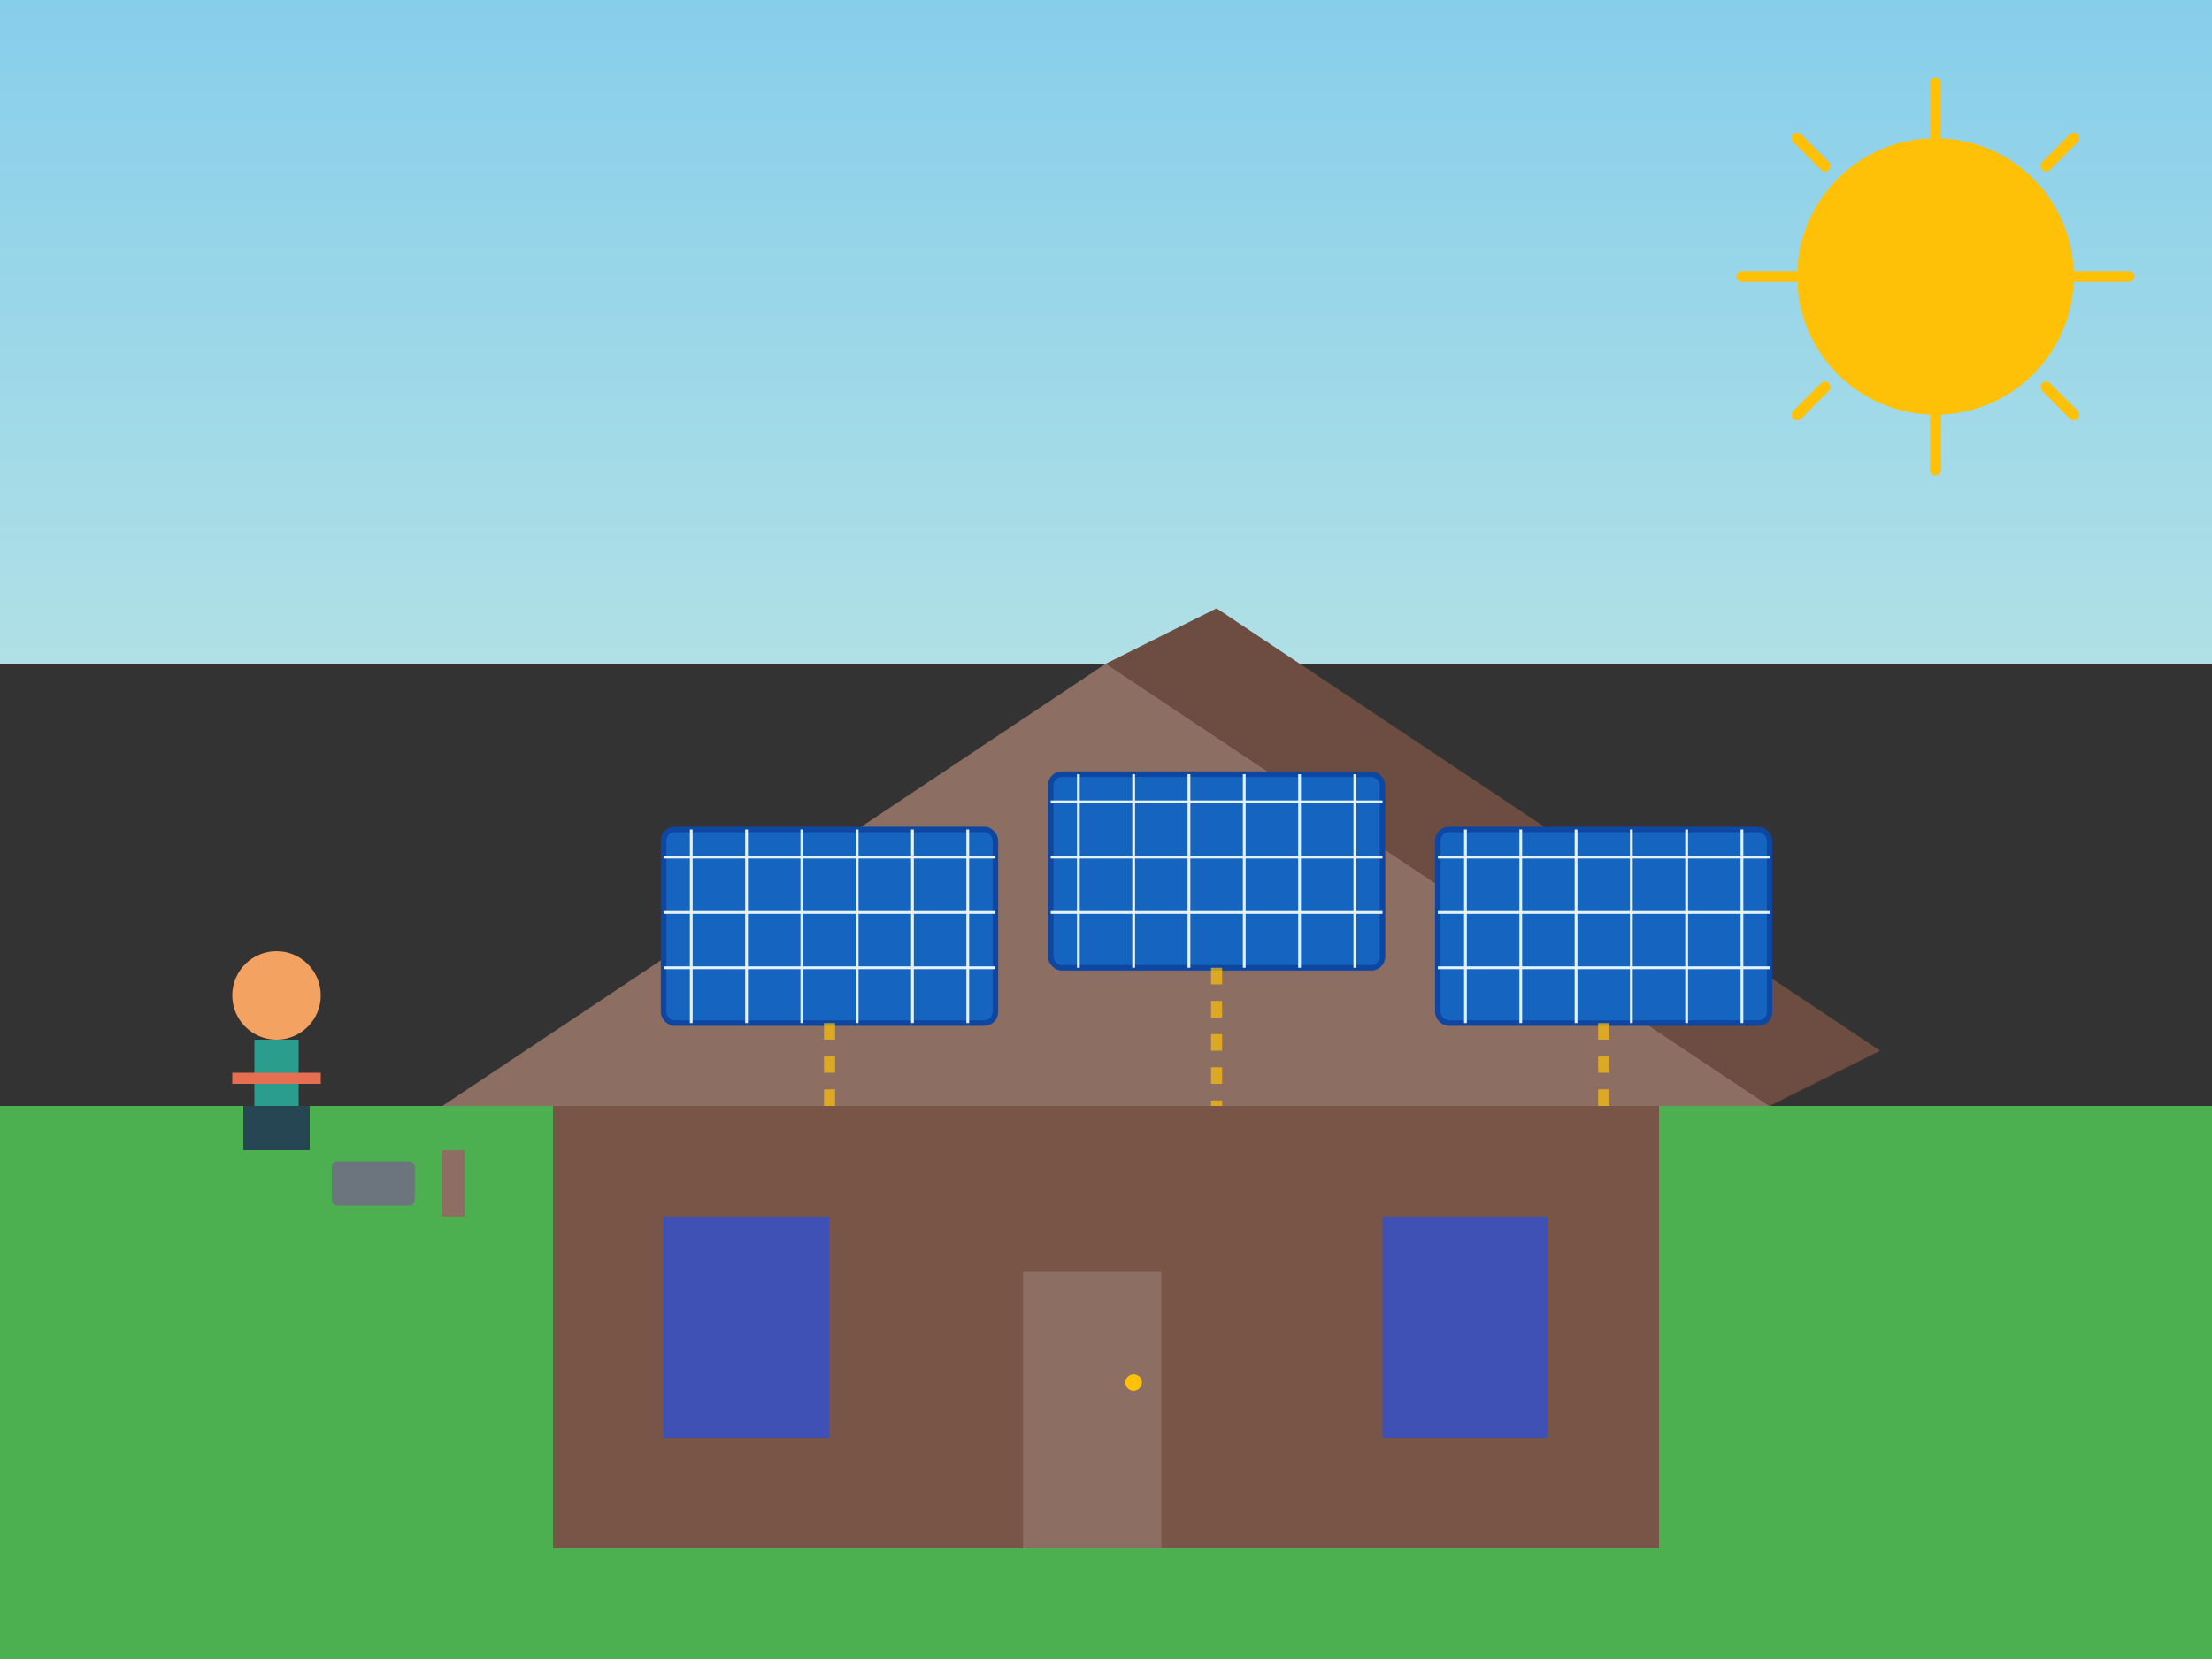
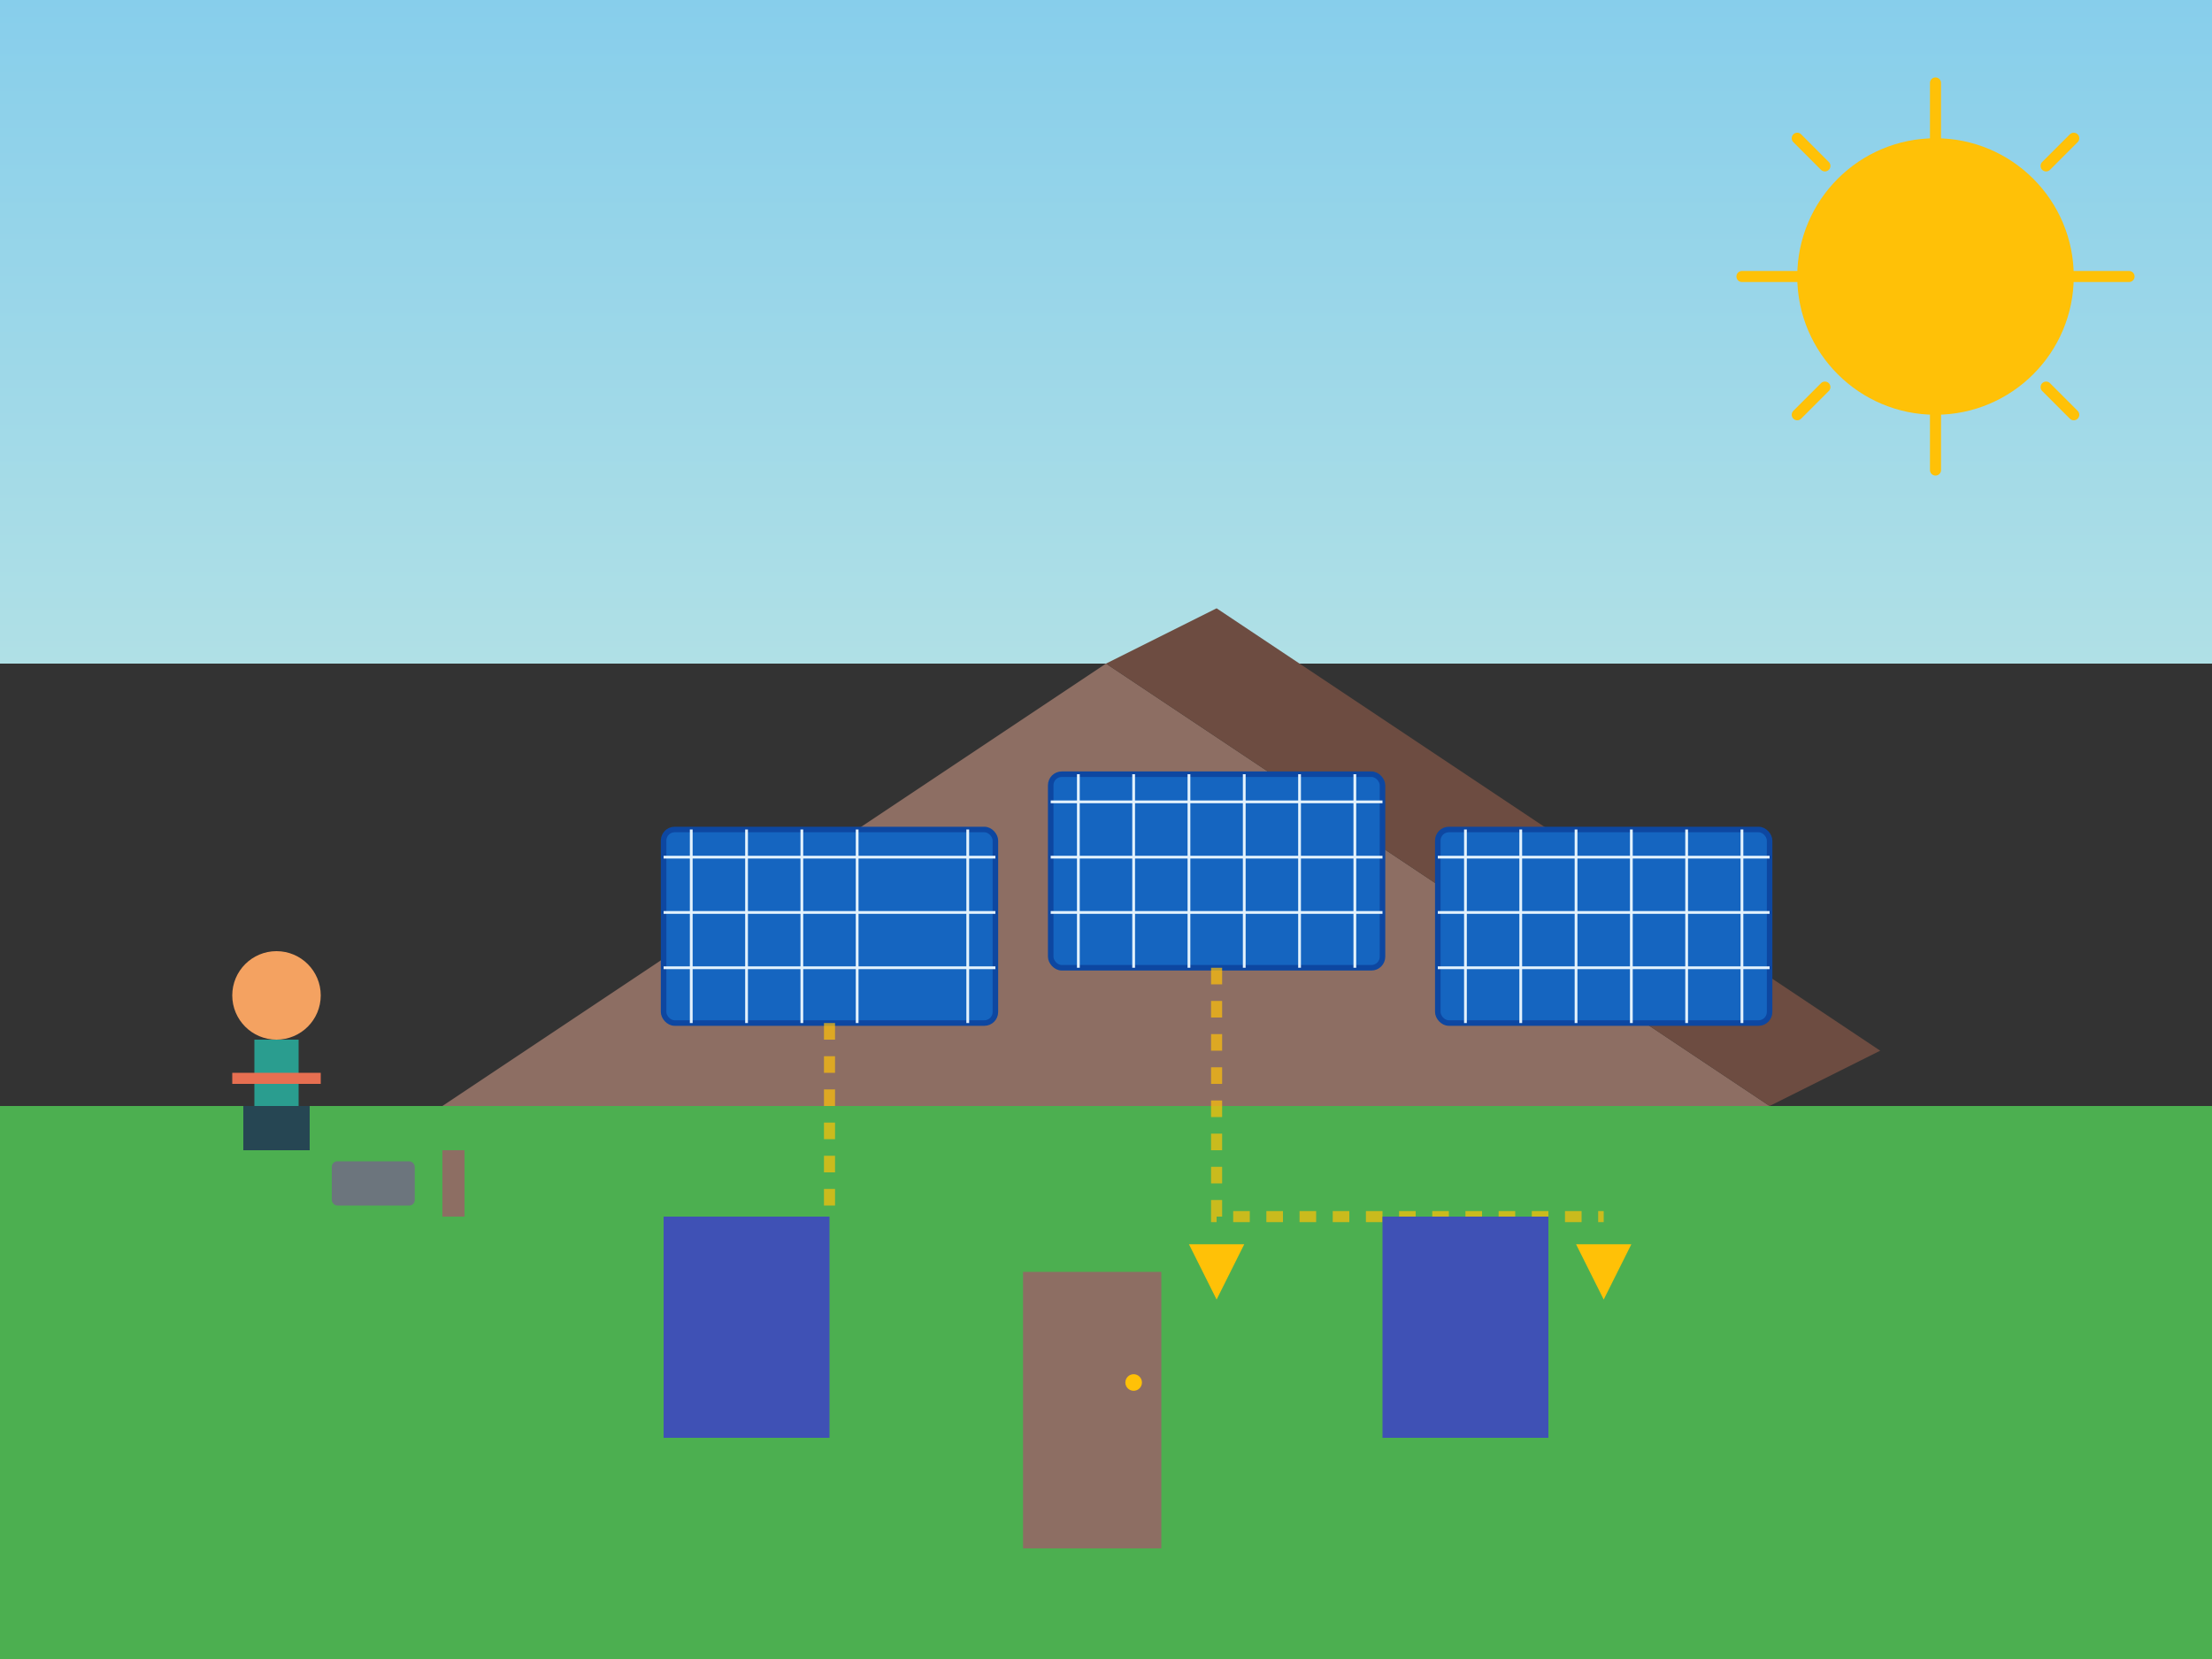
<svg xmlns="http://www.w3.org/2000/svg" width="400" height="300" viewBox="0 0 400 300" fill="none">
  <rect x="0" y="0" width="400" height="300" fill="#333333" stroke="none" />
  <rect width="400" height="120" fill="url(#skyGradient)" />
  <rect y="200" width="400" height="100" fill="#4caf50" />
  <polygon points="80,200 200,120 320,200" fill="#8d6e63" />
  <polygon points="200,120 320,200 340,190 220,110 200,120" fill="#6d4c41" />
  <rect x="120" y="150" width="60" height="35" rx="2" fill="#1565c0" stroke="#0d47a1" stroke-width="1" />
  <rect x="190" y="140" width="60" height="35" rx="2" fill="#1565c0" stroke="#0d47a1" stroke-width="1" />
  <rect x="260" y="150" width="60" height="35" rx="2" fill="#1565c0" stroke="#0d47a1" stroke-width="1" />
  <g stroke="#e3f2fd" stroke-width="0.5">
    <line x1="125" y1="150" x2="125" y2="185" />
    <line x1="135" y1="150" x2="135" y2="185" />
    <line x1="145" y1="150" x2="145" y2="185" />
    <line x1="155" y1="150" x2="155" y2="185" />
-     <line x1="165" y1="150" x2="165" y2="185" />
    <line x1="175" y1="150" x2="175" y2="185" />
    <line x1="120" y1="155" x2="180" y2="155" />
    <line x1="120" y1="165" x2="180" y2="165" />
    <line x1="120" y1="175" x2="180" y2="175" />
    <line x1="195" y1="140" x2="195" y2="175" />
    <line x1="205" y1="140" x2="205" y2="175" />
    <line x1="215" y1="140" x2="215" y2="175" />
    <line x1="225" y1="140" x2="225" y2="175" />
    <line x1="235" y1="140" x2="235" y2="175" />
    <line x1="245" y1="140" x2="245" y2="175" />
    <line x1="190" y1="145" x2="250" y2="145" />
    <line x1="190" y1="155" x2="250" y2="155" />
    <line x1="190" y1="165" x2="250" y2="165" />
    <line x1="265" y1="150" x2="265" y2="185" />
    <line x1="275" y1="150" x2="275" y2="185" />
    <line x1="285" y1="150" x2="285" y2="185" />
    <line x1="295" y1="150" x2="295" y2="185" />
    <line x1="305" y1="150" x2="305" y2="185" />
    <line x1="315" y1="150" x2="315" y2="185" />
    <line x1="260" y1="155" x2="320" y2="155" />
    <line x1="260" y1="165" x2="320" y2="165" />
    <line x1="260" y1="175" x2="320" y2="175" />
  </g>
  <circle cx="350" cy="50" r="25" fill="#ffc107" />
  <g stroke="#ffc107" stroke-width="2" stroke-linecap="round">
    <line x1="350" y1="15" x2="350" y2="25" />
    <line x1="375" y1="25" x2="370" y2="30" />
    <line x1="385" y1="50" x2="375" y2="50" />
    <line x1="375" y1="75" x2="370" y2="70" />
    <line x1="350" y1="85" x2="350" y2="75" />
    <line x1="325" y1="75" x2="330" y2="70" />
    <line x1="315" y1="50" x2="325" y2="50" />
    <line x1="325" y1="25" x2="330" y2="30" />
  </g>
  <circle cx="50" cy="180" r="8" fill="#f4a261" />
  <rect x="46" y="188" width="8" height="12" fill="#2a9d8f" />
  <rect x="44" y="200" width="12" height="8" fill="#264653" />
  <line x1="42" y1="195" x2="58" y2="195" stroke="#e76f51" stroke-width="2" />
  <rect x="60" y="210" width="15" height="8" rx="1" fill="#6c757d" />
  <rect x="80" y="208" width="4" height="12" fill="#8d6e63" />
  <g stroke="#ffc107" stroke-width="2" fill="none" opacity="0.7">
-     <path d="M150 185L150 220M220 175L220 220M290 185L290 220" stroke-dasharray="3,3" />
+     <path d="M150 185L150 220M220 175L220 220L290 220" stroke-dasharray="3,3" />
  </g>
-   <polygon points="145,225 150,235 155,225" fill="#ffc107" />
  <polygon points="215,225 220,235 225,225" fill="#ffc107" />
  <polygon points="285,225 290,235 295,225" fill="#ffc107" />
-   <rect x="100" y="200" width="200" height="80" fill="#795548" />
  <rect x="120" y="220" width="30" height="40" fill="#3f51b5" />
  <rect x="250" y="220" width="30" height="40" fill="#3f51b5" />
  <rect x="185" y="230" width="25" height="50" fill="#8d6e63" />
  <circle cx="205" cy="250" r="1.5" fill="#ffc107" />
  <defs>
    <linearGradient id="skyGradient" x1="0%" y1="0%" x2="0%" y2="100%">
      <stop offset="0%" stop-color="#87ceeb" />
      <stop offset="100%" stop-color="#b0e0e6" />
    </linearGradient>
  </defs>
</svg>